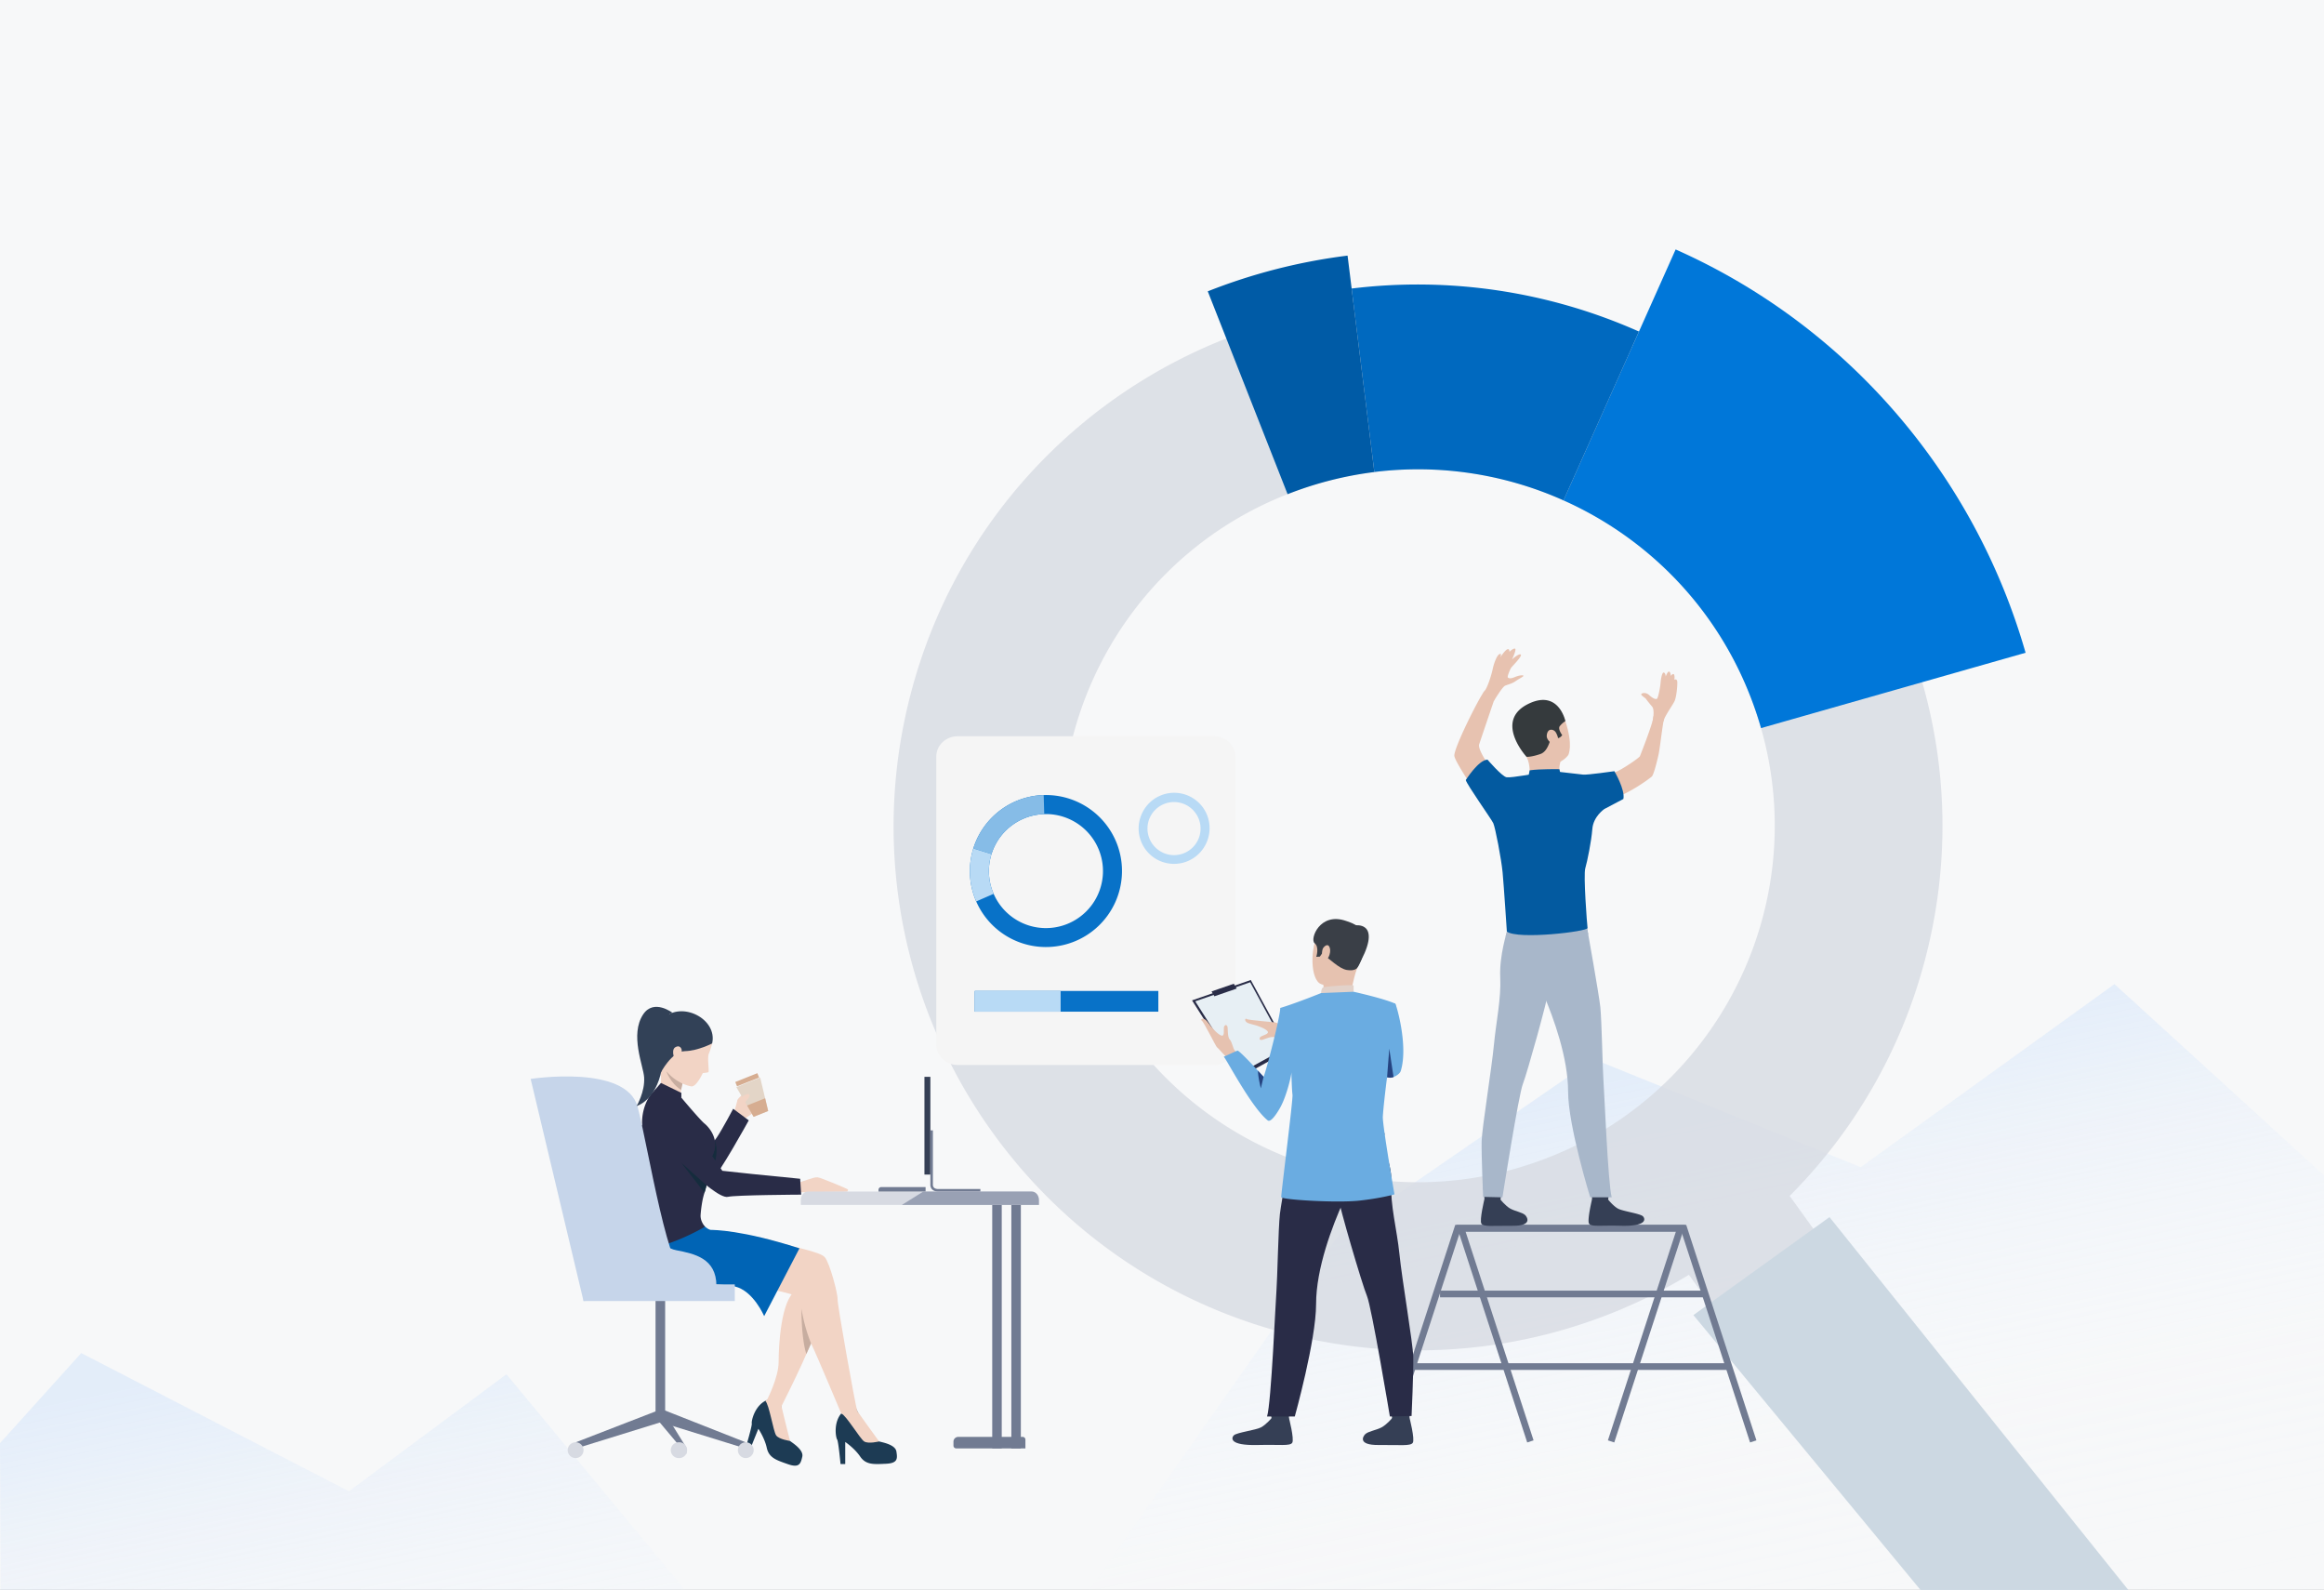
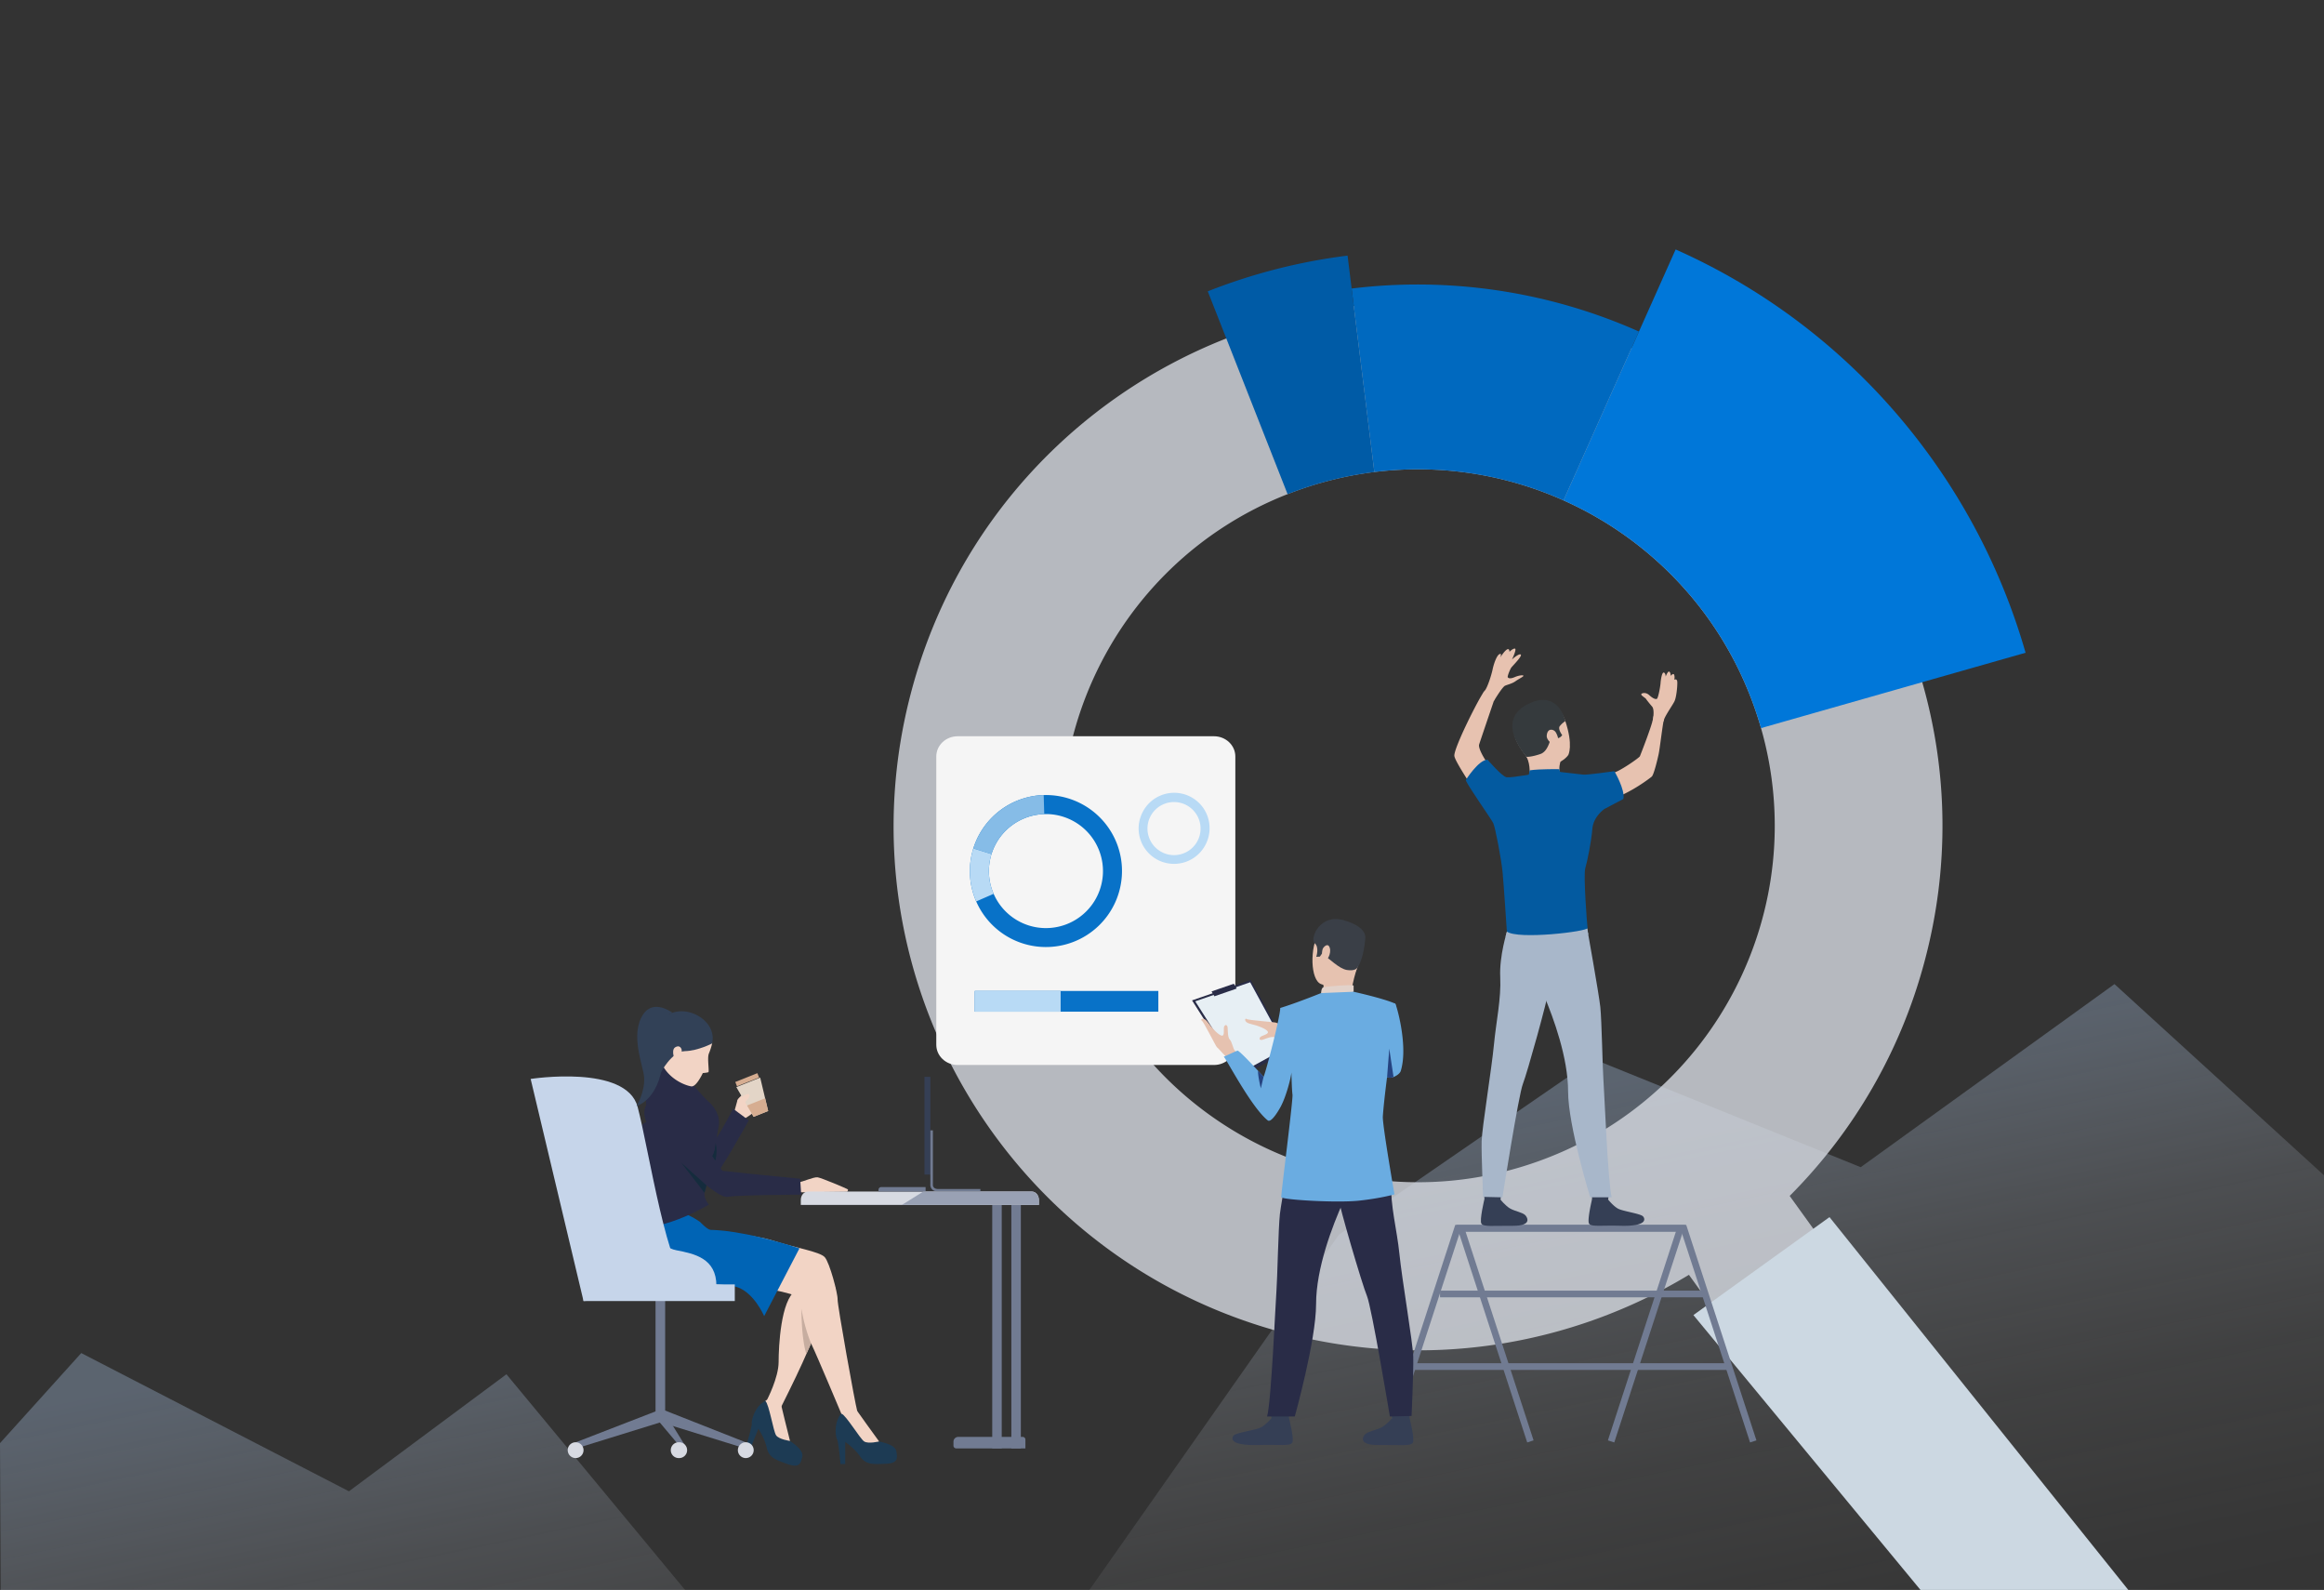
<svg xmlns="http://www.w3.org/2000/svg" width="848" height="580" viewBox="0 0 848 580" fill="none">
  <rect x="0" y="0" width="848" height="580" fill="#333333" stroke="none" />
  <g clip-path="url(#a)">
-     <path fill="#F7F8F9" d="M0 0h848v596H0z" />
    <path d="m0 526.46 29.646-32.861 97.681 50.425 57.465-42.693 123.35 148.916 76.164-51.43 104.263-148.401 92.963-64.035 97.419 39.411L771.547 359 850 430.579V813H1.368L0 526.46Z" fill="url(#b)" />
    <path opacity=".8" d="M701.43 248.963c0-.034-.018-.067-.028-.101-15.263-53.189-53.363-98.655-105.986-122.047a191.88 191.88 0 0 0-101.427-15.203.64.64 0 0 0-.062 0h-.036a190.682 190.682 0 0 0-46.421 11.853l-.086.034c-54.423 21.391-98.341 67.431-114.702 128.192-27.459 101.989 32.984 206.864 135.004 234.3 52.389 14.085 105.543 5.017 148.588-20.938l8.031 11.154 37.87-27.253-9.142-12.683a190.284 190.284 0 0 0 49.125-85.221c9.368-34.754 8.52-69.852-.728-102.087ZM561.341 423.625c-67.639 24.224-142.125-10.928-166.364-78.518-23.791-66.334 9.649-139.264 74.838-164.842a148.36 148.36 0 0 1 3.738-1.403 129.745 129.745 0 0 1 96.945 3.676c31.241 13.945 56.967 40.123 69.425 74.846a133.294 133.294 0 0 1 2.652 8.229c18.696 65.296-16.32 134.77-81.234 158.012Z" fill="#D7DAE2" />
    <path d="m739.11 238.125-37.709 10.738-58.819 16.75a131.728 131.728 0 0 0-2.653-8.229c-12.455-34.733-38.18-60.898-69.424-74.845l24.902-55.724 2.629-5.865L611.419 91c63.432 28.194 109.33 83.015 127.691 147.125Z" fill="#0077D9" />
    <path d="m598.038 120.95-2.622 5.865-24.907 55.724a129.927 129.927 0 0 0-69.025-10.354l-7.513-60.572-.777-6.355a198.45 198.45 0 0 1 104.844 15.692Z" fill="#0069BF" />
    <path d="M501.486 172.202a130.646 130.646 0 0 0-27.92 6.668 129.71 129.71 0 0 0-3.738 1.403l-22.36-56.808-6.769-17.19a208.856 208.856 0 0 1 50.977-13.024h.039l1.487 12.004.777 6.355 7.507 60.592Z" fill="#005BA6" />
    <path d="M790 596.737h-75.408L617.903 479.74l49.659-35.738L790 596.737Z" fill="#CCD8E2" />
    <path d="M532.773 449.279h78.752l-24.819 76.168 2.321.756 25.861-79.362h-83.887l-25.614 78.606 2.321.756 25.065-76.924Z" fill="#717B92" />
    <path d="m559.582 525.447-24.819-76.168h78.752l25.065 76.924 2.322-.756-25.615-78.606H531.4l25.861 79.362 2.321-.756Z" fill="#717B92" />
    <path d="M621.841 470.823H525.45v2.439h96.391v-2.439Zm9.003 26.483H515.519v2.439h115.325v-2.439Z" fill="#717B92" />
    <path d="M572.238 275.438s1.964-3.432-1.15-12.632c-3.013-8.899-13.434-8.092-16.747-2.392-3.313 5.7-2.194 9.241 2.684 15.679 4.877 6.438 13.19 2.288 15.213-.655Z" fill="#E7C2B0" />
    <path d="M548.031 433.739s-.518 3.777-.58 4.344c-.062.567-5.738-.334-5.738-.334l-.458-4.497s6.066-.046 6.776.487Z" fill="#353F55" />
    <path d="M547.504 437.603s1.798 2.276 3.536 3.27c1.738.994 4.471 1.385 5.499 2.412.741.741 2.702 3.935-4.517 3.883-7.22-.052-10.701.45-11.476-.777-.775-1.227 1.119-9.034 1.119-9.034s1.767.487 5.839.246Zm39.805-3.864s-.518 3.777-.58 4.344c-.062.567-5.738-.334-5.738-.334l-.459-4.497s6.067-.046 6.777.487Z" fill="#353F55" />
    <path d="M586.79 437.605s1.798 2.275 3.536 3.269c1.738.994 8.137 1.812 9.165 2.835.744.74 1.977 3.727-8.183 3.448-7.217-.2-10.701.45-11.476-.777-.774-1.227 1.119-9.034 1.119-9.034a30.01 30.01 0 0 0 5.839.259Z" fill="#353F55" />
    <path d="M549.941 339.651s-2.909 9.034-2.526 16.825c.383 7.792-1.503 16.308-2.275 24.433-.86 9.06-4.38 30.527-4.507 35.376-.127 4.848.547 20.335.547 20.335l7.043.169s5.919-37.519 7.45-41.347c1.531-3.829 9.134-31.12 9.388-34.185.254-3.065-15.12-21.606-15.12-21.606Z" fill="#A8B7CA" />
    <path d="M579.148 338.711s4.277 23.882 4.788 28.647c.51 4.766.852 23.057 1.106 26.033.254 2.977 1.704 38.966 3.064 43.39h-7.857s-8.066-26.163-8.066-38.539c0-12.376-5.342-26.921-8.79-35.077-3.448-8.157-11.338-8.361-13.47-23.515.018 0 26.355-5.746 29.225-.939Z" fill="#A8B7CA" />
    <path d="M569.389 277.87s-.886 2.575 0 4.416c.886 1.84-11.323.735-11.323.735s.554-3.8-1.036-6.927c-1.591-3.127 12.359 1.776 12.359 1.776Z" fill="#E7C2B0" />
    <path d="M549.374 341.62s4.391 4.507 30.169-.704l-.391-2.206-29.309 1.103-.469 1.807Z" fill="#A8B7CA" />
    <path d="M571.238 282.882s4.51.461 5.797.707c1.288.246 9.96-1.553 11.74-1.735 1.78-.181 9.365-5.376 9.611-5.989.246-.614 4.613-11.67 4.859-14.062.246-2.391 4.256-1.157 3.912.492-.643 3.081-1.469 10.562-1.922 12.731-.49 2.329-1.798 7.644-2.536 8.283-.739.64-7.567 5.845-14.248 8.053a56.899 56.899 0 0 0-11.719 5.454h-32.961s-12.818-18.309-13.095-21.068c-.277-2.759 8.953-21.091 10.795-23.39 1.842-2.299 4.502.751 4.502.751s-5.515 16.168-6.251 18.466c-.736 2.299 6.414 12.399 8.378 12.425 1.963.026 6.994-.613 9.242-.706 2.249-.094 4.601-1.072 4.601-1.072l9.295.66Z" fill="#E7C2B0" />
    <path d="M585.43 295.113s-4.035 2.679-4.403 7.279c-.368 4.599-1.84 11.86-2.575 14.343-.736 2.482.642 20.504.826 21.793.184 1.289-25.5 4.346-29.446 1.294 0 0-1.103-16.826-1.554-21.609-.451-4.784-2.668-16.368-3.404-17.929-.735-1.56-9.662-14.076-10.03-15.725 0 0 4.619-7.357 7.932-7.447 0 0 5.261 6.161 6.976 6.438 1.715.276 12.23-1.652 12.23-1.668 0-.015 1.15 1.554 7.253-.276 0 0 7.266.817 8.447.97 1.43.181 11.38-1.247 11.38-1.247s3.992 6.73 3.293 10.134l-6.925 3.65Z" fill="#035AA0" />
    <path d="M603.015 263.239s.901-4.26-.184-5.485c-.616-.696-2.101-2.539-2.238-2.811-.137-.272-1.728-1.185-1.728-1.625 0-.441 1.554-.982 2.914.258s2.205 1.525 2.746 1.388c.542-.137 1.321-4.639 1.391-5.757.07-1.118.498-4.064 1.197-3.862.7.202.666 1.491.666 1.491s.813-2.237 1.357-1.797c.544.44.474 1.525.474 1.525s1.016-1.253 1.296-.339a3.155 3.155 0 0 1 0 1.729s1.051-.577 1.119.847c.067 1.423-.306 5.588-1.052 7.079-.746 1.491-3.536 5.387-3.87 6.912-.334 1.524-4.088.447-4.088.447Zm-57.941-7.484s3.068-5.149 4.109-5.609c1.041-.461 2.515-.72 3.805-1.641 1.29-.922 2.99-1.686 2.899-1.991-.091-.306-1.611-.184-3.238.518-1.627.701-2.331.365-2.492 0-.161-.365.868-2.967 1.357-3.578.49-.611 3.99-4.141 3.407-4.659-.583-.518-2.85 1.408-3.223 1.812 0 0 1.814-3.8 1.106-3.984-.707-.184-2.025 1.165-2.025 1.165s.152-3.249-3.345 2.024c0 0 .739-1.747-.336-1.165-1.075.583-2.117 3.86-2.454 5.517-.336 1.656-1.867 6.926-3.173 8.2-1.305 1.274 3.603 3.391 3.603 3.391Z" fill="#E7C2B0" />
    <path d="M557.027 276.094s1.613.143 5.051-1.035c3.437-1.178 3.691-7.189 4.435-6.472 1.515 1.45 2.945.448 3.518-.409 0 0-1.676-2.208-.899-3.269a8.189 8.189 0 0 1 2.054-1.848s-2.414-11.649-13.411-6.337c-12.895 6.21-.748 19.37-.748 19.37Z" fill="#353A3D" />
    <path d="m569.39 282.285-.388-1.682s-7.018-.143-10.846.411l-.405 2.011s4.904 2.221 11.639-.74Z" fill="#035AA0" />
    <path d="M567.656 267.102c-.637-1.059-2.997-1.771-3.271 1.226-.215 2.33 4.212 4.864 4.253 2.698.042-2.167-.564-3.218-.982-3.924Z" fill="#E7C2B0" />
    <path d="M442.963 268.585h-93.525c-4.306 0-7.797 3.303-7.797 7.377V381.13c0 4.074 3.491 7.377 7.797 7.377h93.525c4.306 0 7.797-3.303 7.797-7.377V275.962c0-4.074-3.491-7.377-7.797-7.377Z" fill="#F5F5F5" style="mix-blend-mode:hard-light" />
    <path d="M407.791 308.427a27.731 27.731 0 0 0-14.265-15.732 27.768 27.768 0 0 0-21.219-1.045 27.741 27.741 0 0 0-18.377 24.752 27.717 27.717 0 0 0 2.272 12.435 27.75 27.75 0 0 0 14.859 14.547 27.78 27.78 0 0 0 20.801.146 27.75 27.75 0 0 0 15.062-14.335 27.718 27.718 0 0 0 .867-20.768Zm-19.128 28.921a20.803 20.803 0 0 1-15.277-.487 20.777 20.777 0 0 1-10.814-10.794 22.503 22.503 0 0 1-.518-1.294 20.78 20.78 0 0 1 5.621-22.415 20.818 20.818 0 0 1 22.875-3.387 20.808 20.808 0 0 1 8.952 8.109 20.778 20.778 0 0 1-1.138 23.08 20.814 20.814 0 0 1-9.706 7.191l.005-.003Z" fill="#0872C8" />
    <path d="m361.79 311.569-6.631-2.071a27.773 27.773 0 0 1 9.724-13.828 27.81 27.81 0 0 1 15.944-5.638l.208 6.94a20.86 20.86 0 0 0-11.954 4.227 20.833 20.833 0 0 0-7.291 10.367v.003Z" fill="#86BCE7" />
    <path d="m362.575 326.067-6.37 2.77a28.763 28.763 0 0 1-.684-1.729 27.59 27.59 0 0 1-.362-17.603l6.631 2.071a20.703 20.703 0 0 0 .259 13.202c.168.435.343.864.526 1.289Zm77.488-18.294a12.917 12.917 0 0 0 .574-9.933 12.91 12.91 0 0 0-6.665-7.391 12.935 12.935 0 0 0-14.283 2.178 12.907 12.907 0 0 0-2.984 4.105 12.899 12.899 0 0 0-.236 10.463 12.916 12.916 0 0 0 6.796 6.882 12.929 12.929 0 0 0 9.673.237 12.916 12.916 0 0 0 7.125-6.541Zm-15.818 3.23a9.676 9.676 0 0 1-5.515-9.529 9.53 9.53 0 0 1 .901-3.347 9.687 9.687 0 0 1 17.874.882 9.669 9.669 0 0 1-2.616 10.431 9.69 9.69 0 0 1-10.644 1.578v-.015Z" fill="#B8DAF5" />
    <path d="M422.67 361.498h-66.984v7.562h66.984v-7.562Z" fill="#0872C8" />
    <path d="M387.017 361.498h-31.331v7.562h31.331v-7.562Z" fill="#B8DAF5" />
    <path d="m470.328 383.117-17.649 9.697-17.724-27.873 21.436-7.44 13.937 25.616Z" fill="#292C47" />
    <path d="m469.213 382.281-16.504 9.065-16.577-26.064 20.048-6.958 13.033 23.957Z" fill="#E7EFF4" />
    <path d="M475.257 377.406s-3.072-1.467-4.422-2.236c-1.349-.769-4.815-1.812-5.095-2.071-.28-.259-10.284-.867-10.88-1.39-.596-.523-1.197 1.227 1.396 1.794s6.199 1.954 6.396 2.966c.197 1.012-2.66 1.253-2.951 2.087-.29.833.081.647.49.825.409.179 3.404-1.475 4.717-1.007 1.314.469 3.329-.181 4.337.166 1.007.347 5.911 1.993 5.911 1.993l.101-3.127Zm-23.437 11.911s-2.591-2.33-3.831-3.293c-1.241-.963-3.591-3.828-3.938-3.994-.347-.165-4.821-9.344-5.549-9.712-.728-.368.689-1.605 2.233.616s4.259 5.076 5.29 4.869c1.031-.207.145-2.995.819-3.593.673-.598.639-.176.968.14.329.316-.067 3.779.889 4.835.956 1.057 1.124 3.202 1.842 4.018.717.815 4.181 4.791 4.181 4.791l-2.904 1.323Z" fill="#E6C2B0" />
    <path d="M507.404 513.376s.557 3.882.627 4.452c.07.569 6.217-.342 6.217-.342l.497-4.61s-6.574-.047-7.341.5Z" fill="#353F55" />
    <path d="M507.965 517.346s-1.946 2.33-3.829 3.349c-1.883 1.02-4.839 1.422-5.958 2.475-.803.759-2.925 4.03 4.888 3.966 7.813-.065 11.585.461 12.434-.795.85-1.255-1.212-9.257-1.212-9.257s-1.855.655-6.323.262Zm-44.561-3.97s.559 3.882.629 4.452c.07.569 6.217-.342 6.217-.342l.498-4.61s-6.578-.047-7.344.5Z" fill="#353F55" />
    <path d="M463.965 517.345s-1.945 2.33-3.826 3.35-8.808 1.853-9.919 2.907c-.803.758-2.14 3.818 8.857 3.533 7.813-.204 11.584.461 12.434-.794.85-1.256-1.228-9.254-1.228-9.254s-1.741.698-6.318.258Z" fill="#353F55" />
    <path d="M502.32 413.879s5.769 9.161 5.339 17.442c-.43 8.281 2.09 17.32 2.958 25.968.966 9.645 4.922 32.474 5.064 37.63.143 5.157-.614 21.63-.614 21.63l-7.916.181s-6.647-39.91-8.37-43.982c-1.722-4.072-10.261-33.105-10.545-36.361-.285-3.257 14.084-22.508 14.084-22.508Z" fill="#292C47" />
    <path d="M471.942 415.121s-4.349 22.694-4.922 27.763c-.572 5.068-.958 24.524-1.243 27.697-.285 3.174-1.914 41.448-3.445 46.154h10.121s7.771-27.83 7.771-40.995 6.002-28.627 9.877-37.314c3.876-8.687 12.74-8.892 15.123-25.01-.005-.006-30.059-3.407-33.282 1.705Z" fill="#292C47" />
    <path d="M492.689 336.868s-7.746-2.892-11.315 3c-3.57 5.891-3.228 17.682.676 19.134 3.904 1.453 9.768.692 11.766-2.995 1.997-3.686 3.802-9.015 3.717-12.577-.086-3.562-2.811-5.535-4.844-6.562Z" fill="#E6C2B0" />
    <path d="M482.888 359.27s.322 2.089-.212 3.119c-.534 1.031 10.035 1.057 10.035 1.057s.858-5.599 2.482-10.331c1.624-4.732-12.305 6.155-12.305 6.155Z" fill="#E6C2B0" />
    <path d="M495.196 353.116s-.728 1.204-3.705.738c-2.976-.466-6.608-4.424-7.851-4.859-1.244-.435-1.254-1.164-1.254-1.164l-.777 1.136-1.319.083s1.202-3.539-.614-4.983c-1.816-1.445 1.886-11.46 11.432-8.126 0 0 7.334 2.019 7.067 6.187-.267 4.167-1.337 8.915-2.979 10.988Z" fill="#3A3F47" />
    <path d="M482.049 362.267s.033-1.967.927-2.156c.894-.189 9.844-1.036 10.94-.619v2.283s-2.109 1.294-11.867.492Z" fill="#E2D2CA" />
    <path d="M482.582 346.316c.166-.699 1.946-2.697 2.627-.559.681 2.138-1.036 5.016-1.984 4.768-.948-.249-1.068-2.438-.643-4.209Z" fill="#E6C2B0" />
    <path d="M449.753 383.341h.016c-.062.025-.08.028-.016 0Z" fill="#323657" />
    <path d="M508.824 435.701s-4.748 1.398-12.849 2.291c-8.1.893-28.334-.323-28.461-1.278-.127-.956 4.352-35.603 4.098-37.387-.254-1.783-.391-8.141-.391-8.141-.101 1.742-1.876 8.856-4.021 12.736-.777 1.4-3.367 5.793-4.624 4.794-6.064-4.836-15.452-23.062-16.045-23.217.5-.217 4.448-2.035 5.002-2.218.485-.161 4.86 4.465 7.513 7.333a300.53 300.53 0 0 1 2.02 2.208c.764-1.721 3.552-12.557 4.404-16.308 1.953-8.459 1.653-8.801 1.653-8.801 5.927-1.791 14.918-5.436 14.918-5.436l11.867-.484s10.88 2.395 15.18 4.331c.409.184.409 9.709 1.526 12.207l-3.557 7.507s-2.054 14.851-2.479 21.454c-.186 3.013 4.246 28.409 4.246 28.409Z" fill="#6AACE1" />
    <path d="M511.118 390.685c-.309 1-1.715 1.846-2.63 2.214a3.394 3.394 0 0 1-1.901.191l-.464-.085-8.131-1.509s-1.78-20.476 11.108-25.384c.341.112 4.864 15.405 2.018 24.573Z" fill="#6AACE1" />
    <path d="M508.49 392.899a3.395 3.395 0 0 1-1.901.192l-.464-.086.803-10.465 1.562 10.359Zm-47.426-.078-.995 4.207s-1.078-4.222-1.036-6.415a227.015 227.015 0 0 1 2.031 2.208Z" fill="#254380" />
-     <path d="M494.891 337.56s10.149-1.271.173 15.671l-.173-15.671Z" fill="#3A3F47" />
    <path d="m443.117 363.443-1.034-1.771 8.126-2.8 1.031 1.762-8.123 2.809Z" fill="#292C47" />
    <path d="M288.662 430.819c.966.199 1.944.342 2.927.427.948.031 5.329-1.954 6.735-1.765 1.407.189 10.549 4.071 10.963 4.354.415.282-.194.908-.194.908l-20.998.259.567-4.183Z" fill="#F2D4C5" />
    <path d="M242.706 473.342h-3.507v44.253h3.507v-44.253Z" fill="#717B92" />
    <path d="M284.997 512.377c.061 1.432.286 2.852.671 4.232.464 1.673 1.402 8.139 2.591 9.045 1.189.906 5.046 3.303 4.481 5.765-.565 2.461-1.036 4.183-5.204 2.723-4.168-1.46-6.943-2.294-7.743-5.954-.8-3.66-3.075-6.971-3.075-6.971l-3.007 7.473-1.586-.637s2.399-8.073 2.192-8.801c-.207-.727 1.098-7.134 6.131-8.72 5.034-1.587 4.549 1.845 4.549 1.845Zm27.792 2.355a18.779 18.779 0 0 0 2.202 3.679c1.054 1.377 4.339 7.03 5.784 7.424 1.446.393 5.917 1.183 6.311 3.678.394 2.495.59 4.269-3.813 4.465-4.404.197-7.298.461-9.401-2.627-2.103-3.088-5.456-5.32-5.456-5.32v8.051h-1.714s-.778-8.384-1.249-8.975c-.471-.59-1.642-7.028 2.432-10.38 4.075-3.352 4.904.005 4.904.005Z" fill="#1D3B54" />
    <path d="M268.002 405.275s.979-3.468 1.075-3.921c.096-.453 1.021-1.351 2.176-2.289 1.155-.937 3.132-1.692 3.368-1.615a1.295 1.295 0 0 1 .93.559c.252.348.411.754.461 1.181 0 0 .798.406.805 1.227a1.32 1.32 0 0 1 .591 1.348s.705.427.544 1.095c-.43.409-.823.855-1.173 1.333-.26.435-2.306 2.177-4.534 3.547 0 0-2.836 2.091-4.243-2.465Z" fill="#F2D4C5" />
    <path d="M233.683 411.239c1.386-2.239 3.231-3.246 9.093.805s4.484 3.256 5.888 4.54c1.404 1.284 7.554 4.496 7.554 4.496s3.593-3.567 5.315-6.103c1.943-2.848 5.997-10.492 5.997-10.492l5.684 4.227s-11.043 20.007-13.351 21.485c-2.308 1.478-9.256-.994-12.872-2.518-3.617-1.525-7.451-3.495-9.101-3.904-1.65-.409-7.815-6.697-4.207-12.536Z" fill="#292C47" />
    <path d="M261.011 423.39s1.156-4.178-.207-7.416c0 0 .518 3.365-.95 5.733-1.063 1.724 1.157 1.683 1.157 1.683Z" fill="#152C3D" />
    <path d="m304.94 469.886-8.987 20.19c-.627 1.416-1.215 2.736-1.728 3.883-.598 1.351-1.095 2.467-1.44 3.241-2.38 5.353-8.24 17.03-8.24 17.03s-4.404.168-4.663-3.572c0 0 4.228-8.105 4.228-13.797s.777-22.471 6.217-26.098c6.631-4.413 10.934-5.252 14.613-.877Z" fill="#F2D4C5" />
    <path d="M256.464 447.483s1.106 1.102 2.041 1.358c.935.257 16.579 1.445 23.817 3.826 7.237 2.382 16.838 3.909 18.63 5.954 1.793 2.045 4.764 13.261 4.679 15.386-.086 2.126 6.354 37.938 7.157 40.731.425 1.483-5.823.917-5.823.917s-8.88-21.162-10.777-25.073c-3.484-7.181-3.657-15.979-4.934-17.343-1.277-1.365-15.481-4.419-23.646-4.419-8.165 0-26.456.681-28.412-.425-1.956-1.105-14.206-9.181-9.103-19.975 5.103-10.795 26.371-.937 26.371-.937Z" fill="#F2D4C5" />
    <path d="m291.712 455.39-12.882 24.739s-3.901-9.244-10.709-10.833c-6.808-1.59-33.981-.738-33.981-.738s-12.471-15.757-1.785-24.04c10.685-8.283 23.148 1.294 23.148 1.294s2.575 2.791 3.821 2.848c1.246.057 11.18-.065 32.388 6.73Z" fill="#0064B5" />
    <path d="M320.773 525.835s-3.945.986-5.455 0c-1.511-.986-6.653-9.668-8.355-10.186 0 0 1.648-3.347 5.824-.917 0 0 6.864 9.658 7.986 11.103Zm-32.512-.181s-4.028-.556-5.062-2.034c-1.033-1.478-2.564-11.447-3.95-12.565 0 0 2.78-2.488 5.746 1.323 0 0 2.769 11.519 3.266 13.276Zm-38.8-132.055s-.243.776-.518 1.957c-.142.597-.29 1.294-.422 2.034-.357 2.053-.567 4.45-.036 6.047 0 0-4.368 1.512-7.818-4.659 0 0 1.482-6.645-.443-10.676-1.925-4.03 9.237 5.297 9.237 5.297Z" fill="#F2D4C5" />
    <path d="M249.047 395.268c-.14.598-.391 1.582-.518 2.33-4.054-2.573-5.422-6.904-5.422-6.904 2.313 2.087 5.94 4.574 5.94 4.574Z" fill="#C7ADA0" />
-     <path d="M260.785 419.127c-.92 4.256-3.339 4.481-3.192 7.626.148 3.145 1.086 3.414-.541 8.371a24.584 24.584 0 0 0-.811 3.301 36.964 36.964 0 0 0-.275 1.719 42.966 42.966 0 0 0-.321 3.018c-.191 2.446 1.611 4.336 1.611 4.336s-15.923 9.531-26.852 8.195c0 0 2.829-11.887 4.388-15.971 1.559-4.085 1.088-22.95-.06-26.999-1.691-5.974 1.689-14.933 6.311-16.098l7.165 3.316s7.22 8.612 8.839 9.914c1.619 1.302 4.67 4.954 3.738 9.272Z" fill="#292C47" />
+     <path d="M260.785 419.127c-.92 4.256-3.339 4.481-3.192 7.626.148 3.145 1.086 3.414-.541 8.371c-.191 2.446 1.611 4.336 1.611 4.336s-15.923 9.531-26.852 8.195c0 0 2.829-11.887 4.388-15.971 1.559-4.085 1.088-22.95-.06-26.999-1.691-5.974 1.689-14.933 6.311-16.098l7.165 3.316s7.22 8.612 8.839 9.914c1.619 1.302 4.67 4.954 3.738 9.272Z" fill="#292C47" />
    <path d="M237.095 401.685c2.023-1.686 4.952-4.567 9.224 1.133s7.38 9.379 8.303 11.041c.922 1.661 8.952 13.245 8.952 13.245s7.86.841 10.909 1.173c3.849.416 17.485 1.739 17.485 1.739l.381 5.793s-24.055.125-26.713.795c-2.658.671-10.103-6.018-13.045-8.612-2.943-2.594-11.214-12.034-12.652-12.943-1.438-.908-8.121-8.972-2.844-13.364Z" fill="#292C47" />
    <path d="M295.95 490.077c-.627 1.416-1.215 2.736-1.728 3.883-1.927-6.195-1.769-16.549-1.769-16.549a59.077 59.077 0 0 0 3.497 12.666Z" fill="#C7ADA0" />
    <path d="M268.117 468.551h-55.185v6.07h55.185v-6.07Z" fill="#C6D5EA" />
    <path d="M241.65 449.192s-1.391 5.623 5.157 6.899c6.549 1.276 14.608 2.909 14.608 13.007h-22.718l2.953-19.906Z" fill="#C6D5EA" />
    <path d="m212.922 474.617-19.293-81.022s34.878-5.436 39.033 10.207c4.155 15.642 10.991 62.14 19.301 65.016 8.31 2.876-39.041 5.799-39.041 5.799Z" fill="#C6D5EA" />
    <path d="M257.791 432.42s-.354 1.485-.733 2.718l-8.486-10.999 9.219 8.281Z" fill="#152C3D" />
    <path d="M248.618 400.432v-1.752l-7.445-3.624-2.578 2.974 10.023 2.402Z" fill="#292C47" />
    <path d="m210.05 526.163.73 2.055 30.871-9.559-1.48-4.157-30.121 11.661Z" fill="#717B92" />
    <path d="m272.127 526.164-.731 2.055-30.868-9.559 1.355-4.419 30.244 11.923Z" fill="#717B92" />
    <path d="M250.377 527.999v2.387l-9.849-11.726 1.355-4.419 8.494 13.758Z" fill="#717B92" />
    <path d="M272.129 531.905a2.885 2.885 0 1 0-2.886-2.884 2.885 2.885 0 0 0 2.886 2.884Z" fill="#D7DAE2" />
    <path d="m277.386 393.096 1.798 7.556 1.106 4.644-5.302 2.117-2.402-4.124-3.909-6.714 8.709-3.479Z" fill="#E3D5C7" />
    <path d="m279.187 400.652 1.107 4.644-5.303 2.118-2.402-4.124 6.598-2.638Zm-2.833-9.161-8.061 3.22.635 1.586 8.06-3.219-.634-1.587Z" fill="#D6AD91" />
    <path d="M247.74 531.905a2.885 2.885 0 1 0 0-5.767 2.885 2.885 0 1 0 0 5.767Zm-34.814-2.884a2.88 2.88 0 0 1-1.781 2.664 2.887 2.887 0 0 1-3.935-2.101 2.888 2.888 0 0 1 1.227-2.96 2.888 2.888 0 0 1 4.27 1.293c.145.35.219.726.219 1.104Z" fill="#D7DAE2" />
    <path d="M269.116 401.39s1.92-1.734 3.386-2.221c.329-.111.671-.157.899.109.228.267.129.932-.663 1.727-.793.794-1.454 2.182-1.454 2.182s-1.054.577-2.168-1.797Z" fill="#F2D4C5" />
    <path d="M244.972 369.64c-3.285.732-1.327 8.977-3.531 20.506-2.205 11.53-9.155 13.329-9.155 13.329s3.088-5.11 2.751-10.455c-.259-4.178-5.328-15.571-.324-23.018 3.868-5.754 10.681-.53 10.681-.53l-.422.168Z" fill="#324157" />
    <path d="M250.437 370.31c2.958.197 9.31 2.43 9.416 10.333a24.317 24.317 0 0 1-1.181 3.666c-.699 1.589.218 6.624-.197 6.821-.414.196-2.031.323-2.031.323s-2.331 5.118-4.191 4.856c-1.86-.261-8.761-2.534-11.326-9.531-2.564-6.997-2.432-17.263 9.51-16.468Z" fill="#F2D4C5" />
    <path d="M259.851 380.643s-5.152 2.702-9.965 2.811c-4.813.109-8.761 7.823-8.761 7.823s-5.828-13.067.847-19.699c6.676-6.632 19.957.114 17.879 9.065Z" fill="#324157" />
    <path d="M248.762 383.409c.081-.919-.777-2.413-2.429-1.333-1.653 1.079-.13 5.671 1.152 5.386 1.283-.284 1.189-3.103 1.277-4.053Z" fill="#F2D4C5" />
    <path d="M292.205 437.746v1.812h86.879v-1.812c0-1.695-1.143-3.072-2.549-3.072h-81.778c-1.41.008-2.552 1.377-2.552 3.072Z" fill="#D7DAE2" />
    <path d="M374.16 528.375h-25.252a1 1 0 0 1-1-1v-1.452a1.745 1.745 0 0 1 1.746-1.744h23.508a1 1 0 0 1 1 1v3.193c0 .002-.001.003-.002.003Z" fill="#717B92" />
    <path d="M369.027 528.375h3.468v-88.806h-3.468v88.806Zm-6.972 0h3.468v-88.806h-3.468v88.806Z" fill="#717B92" />
    <path d="M339.48 392.829h-2.16v35.652h2.16v-35.652Z" fill="#353F55" />
    <path d="M342.448 434.681h15.283v-.926h-15.283c-.798 0-1.371-.189-1.705-.562a1.508 1.508 0 0 1-.339-1.061v-19.785h-.925v19.707a2.429 2.429 0 0 0 .559 1.742c.513.58 1.322.885 2.41.885Zm-4.702-.007h-17.198v-.614a1.004 1.004 0 0 1 1-1.014h16.19v1.62l.008.008Z" fill="#717B92" />
    <path d="M329.069 439.569h50.014v-1.812c0-1.696-1.174-3.073-2.624-3.073H336.9l-7.831 4.885Z" fill="#99A1B4" />
  </g>
  <defs>
    <linearGradient id="b" x1="372.155" y1="376.846" x2="467.659" y2="838.65" gradientUnits="userSpaceOnUse">
      <stop offset=".13" stop-color="#B7D4FB" stop-opacity=".3" />
      <stop offset=".17" stop-color="#BFD9FB" stop-opacity=".27" />
      <stop offset=".3" stop-color="#DBE9FD" stop-opacity=".15" />
      <stop offset=".43" stop-color="#EFF5FE" stop-opacity=".07" />
      <stop offset=".56" stop-color="#FBFDFF" stop-opacity=".02" />
      <stop offset=".68" stop-color="#fff" stop-opacity="0" />
    </linearGradient>
    <clipPath id="a">
      <path fill="#fff" d="M0 0h848v580H0z" />
    </clipPath>
  </defs>
</svg>